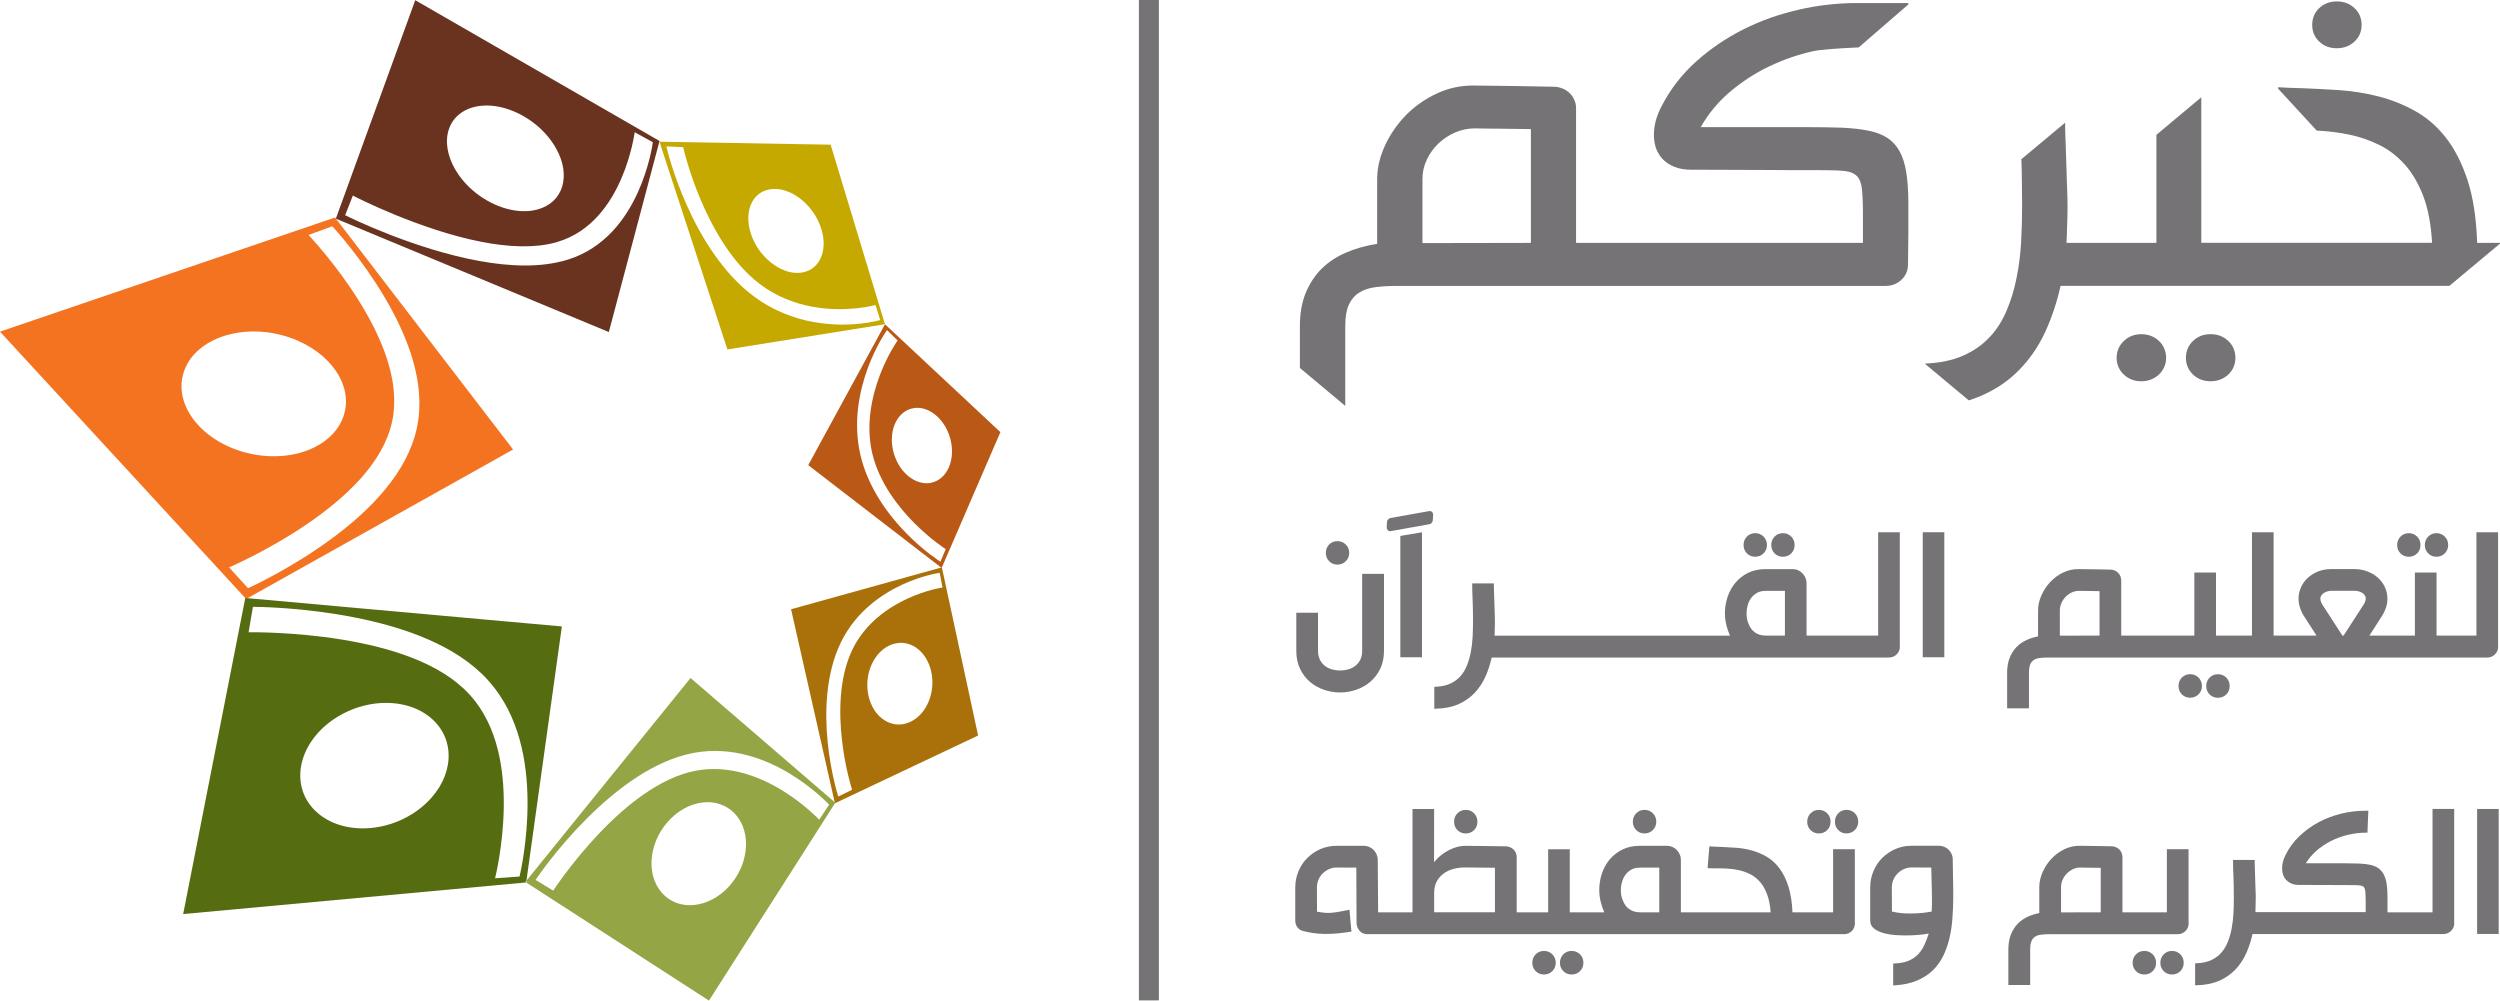
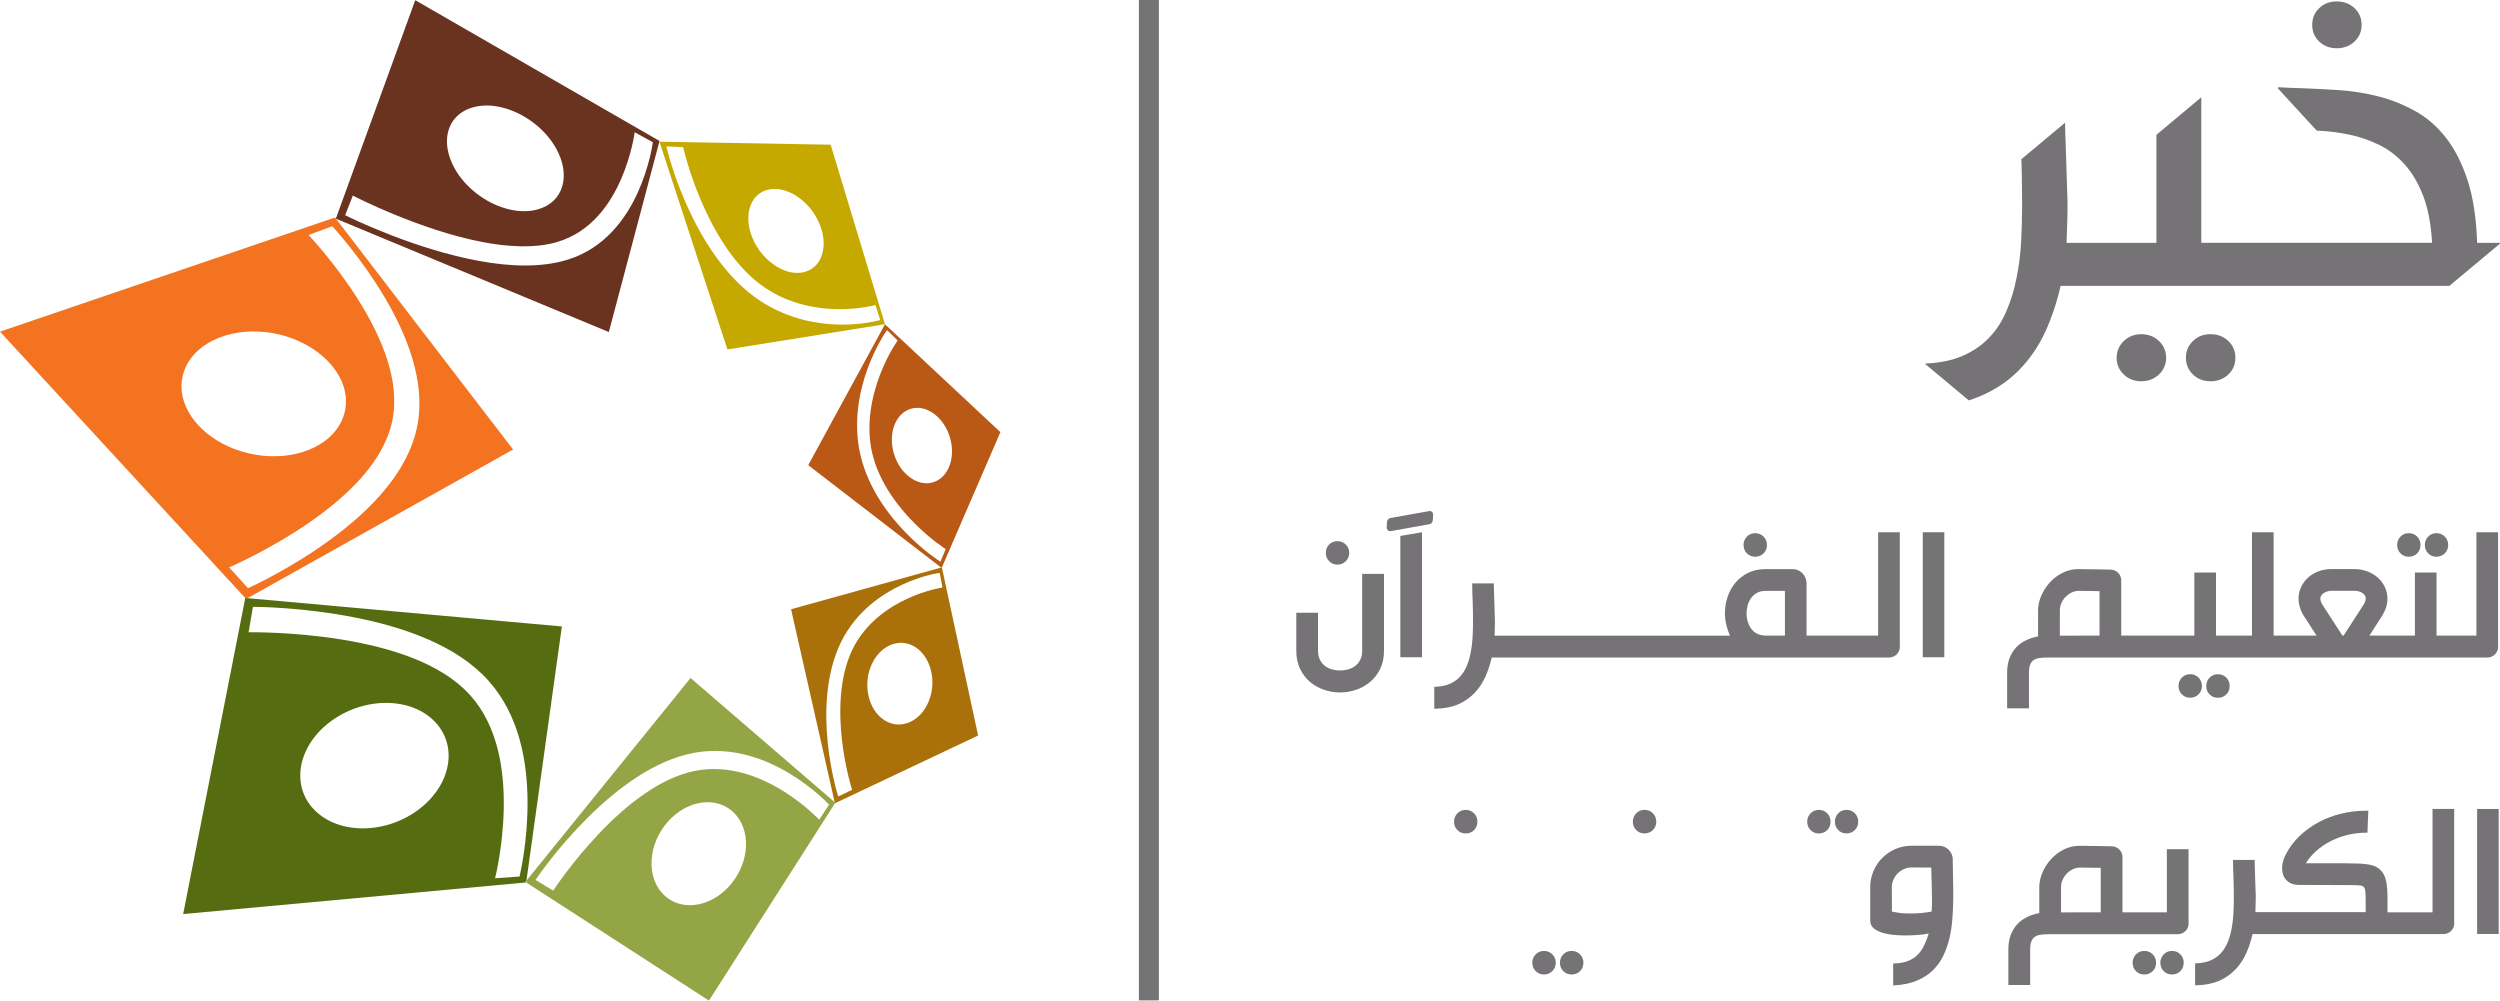
<svg xmlns="http://www.w3.org/2000/svg" id="Layer_2" data-name="Layer 2" viewBox="0 0 756 302.58">
  <defs>
    <style>
      .cls-1 {
        clip-path: url(#clippath);
      }

      .cls-2 {
        fill: none;
      }

      .cls-2, .cls-3, .cls-4, .cls-5, .cls-6, .cls-7, .cls-8, .cls-9, .cls-10, .cls-11, .cls-12, .cls-13 {
        stroke-width: 0px;
      }

      .cls-14 {
        clip-path: url(#clippath-1);
      }

      .cls-15 {
        clip-path: url(#clippath-4);
      }

      .cls-16 {
        clip-path: url(#clippath-3);
      }

      .cls-17 {
        clip-path: url(#clippath-2);
      }

      .cls-18 {
        clip-path: url(#clippath-5);
      }

      .cls-3 {
        fill: #757375;
      }

      .cls-4 {
        fill: #566c11;
      }

      .cls-5 {
        fill: #94a545;
      }

      .cls-6 {
        fill: #c5a901;
      }

      .cls-7 {
        fill: #aa710a;
      }

      .cls-8 {
        fill: #b95915;
      }

      .cls-9 {
        fill: #84782f;
      }

      .cls-10 {
        fill: #7e5b25;
      }

      .cls-11 {
        fill: #81371b;
      }

      .cls-12 {
        fill: #f37321;
      }

      .cls-13 {
        fill: #69331f;
      }
    </style>
    <clipPath id="clippath">
      <path class="cls-2" d="m276.11,195.28c-.37-.19-.74-.35-1.11-.48-.38-.13-.76-.23-1.14-.29-.38-.07-.77-.11-1.15-.13-.39,0-.77,0-1.16.05.39-.05.77-.06,1.16-.05.38.01.77.06,1.15.13.38.07.76.17,1.14.29.38.13.75.29,1.11.48Z" />
    </clipPath>
    <clipPath id="clippath-1">
      <path class="cls-2" d="m273.33,218.93c.77-.15,1.52-.41,2.25-.78.72-.37,1.4-.84,2.05-1.4.64-.56,1.23-1.22,1.76-1.97.53-.74.99-1.58,1.39-2.49-.39.91-.86,1.75-1.39,2.49-.53.75-1.12,1.41-1.76,1.97-.64.57-1.33,1.04-2.05,1.4-.72.37-1.48.63-2.25.78Z" />
    </clipPath>
    <clipPath id="clippath-2">
      <path class="cls-2" d="m260.26,137.94c1.2,4.93,3.34,9.44,5.85,13.4,2.49,3.92,5.33,7.27,8.01,10,2.64,2.69,5.14,4.78,6.99,6.21,1.85,1.42,3.08,2.2,3.27,2.32-.19-.12-1.43-.9-3.27-2.32-1.86-1.43-4.35-3.51-6.99-6.21-2.68-2.73-5.52-6.09-8.01-10-2.52-3.96-4.65-8.47-5.85-13.4Z" />
    </clipPath>
    <clipPath id="clippath-3">
      <path class="cls-2" d="m267.46,217.78c.47.3.95.55,1.44.74.49.19.98.33,1.47.43.49.09.99.14,1.49.13.5,0,.98-.05,1.47-.15-.49.1-.98.15-1.47.15-.5.01-.99-.03-1.49-.13-.5-.09-.99-.23-1.47-.43-.49-.19-.97-.44-1.44-.74Z" />
    </clipPath>
    <clipPath id="clippath-4">
      <path class="cls-2" d="m242.7,60.63c-.44-.38-.89-.72-1.34-1.04-.45-.32-.91-.6-1.36-.86-.46-.26-.92-.48-1.39-.68-.47-.19-.93-.36-1.39-.5.46.14.93.3,1.39.5.46.2.93.42,1.39.68.46.26.91.54,1.36.86.45.32.9.66,1.34,1.04Z" />
    </clipPath>
    <clipPath id="clippath-5">
-       <path class="cls-2" d="m245.23,92.66c-1.23-.24-2.49-.55-3.76-.92-1.28-.38-2.57-.83-3.87-1.37-1.3-.54-2.6-1.17-3.89-1.9-1.3-.74-2.58-1.57-3.83-2.51,1.26.94,2.54,1.78,3.83,2.51,1.29.72,2.59,1.35,3.89,1.9,1.3.54,2.59.99,3.87,1.37,1.27.38,2.53.68,3.76.92Z" />
+       <path class="cls-2" d="m245.23,92.66Z" />
    </clipPath>
  </defs>
  <g id="Layer_1-2" data-name="Layer 1">
    <g>
      <g>
        <g>
          <g class="cls-1">
            <path class="cls-10" d="m276.11,195.28c-.37-.19-.74-.35-1.11-.48-.38-.13-.76-.23-1.14-.29-.38-.07-.77-.11-1.15-.13-.39,0-.77,0-1.16.05.39-.05.77-.06,1.16-.05.38.01.77.06,1.15.13.38.07.76.17,1.14.29.38.13.75.29,1.11.48" />
          </g>
          <g class="cls-14">
            <path class="cls-10" d="m273.33,218.93c.77-.15,1.52-.41,2.25-.78.72-.37,1.4-.84,2.05-1.4.64-.56,1.23-1.22,1.76-1.97.53-.74.99-1.58,1.39-2.49-.39.91-.86,1.75-1.39,2.49-.53.75-1.12,1.41-1.76,1.97-.64.57-1.33,1.04-2.05,1.4-.72.37-1.48.63-2.25.78" />
          </g>
          <g class="cls-17">
            <path class="cls-11" d="m260.26,137.94c1.2,4.93,3.34,9.44,5.85,13.4,2.49,3.92,5.33,7.27,8.01,10,2.64,2.69,5.14,4.78,6.99,6.21,1.85,1.42,3.08,2.2,3.27,2.32-.19-.12-1.43-.9-3.27-2.32-1.86-1.43-4.35-3.51-6.99-6.21-2.68-2.73-5.52-6.09-8.01-10-2.52-3.96-4.65-8.47-5.85-13.4" />
          </g>
          <g class="cls-16">
            <path class="cls-10" d="m267.46,217.78c.47.3.95.55,1.44.74.49.19.98.33,1.47.43.49.09.99.14,1.49.13.5,0,.98-.05,1.47-.15-.49.1-.98.15-1.47.15-.5.01-.99-.03-1.49-.13-.5-.09-.99-.23-1.47-.43-.49-.19-.97-.44-1.44-.74" />
          </g>
          <g class="cls-15">
            <path class="cls-9" d="m242.7,60.63c-.44-.38-.89-.72-1.34-1.04-.45-.32-.91-.6-1.36-.86-.46-.26-.92-.48-1.39-.68-.47-.19-.93-.36-1.39-.5.46.14.93.3,1.39.5.46.2.93.42,1.39.68.46.26.91.54,1.36.86.45.32.9.66,1.34,1.04" />
          </g>
          <path class="cls-8" d="m267.61,98.05l34.91,32.63-17.69,40.9-.23.05-40.19-30.97,23.21-42.61Zm16.78,71.82l1.59-3.82s-1.13-.72-2.81-2c-1.7-1.3-4.01-3.22-6.49-5.68-2.51-2.5-5.17-5.56-7.49-9.1-2.34-3.58-4.31-7.62-5.37-11.99l-.06-.23c-1.02-4.36-1.04-8.74-.48-12.83.55-4.05,1.65-7.79,2.86-10.95,1.2-3.13,2.52-5.7,3.54-7.49,1.01-1.77,1.73-2.78,1.76-2.82l-3.21-3.14c-.12.18-.94,1.34-2.04,3.3-1.11,1.98-2.51,4.79-3.77,8.2-1.28,3.46-2.4,7.55-2.93,12.02-.53,4.51-.44,9.38.72,14.31l.06.28c1.2,4.93,3.34,9.44,5.85,13.4,2.49,3.92,5.33,7.27,8.01,10,2.64,2.69,5.14,4.78,6.99,6.21,1.85,1.42,3.08,2.2,3.27,2.32m-2.74-23.9c1.18-.25,2.23-.8,3.11-1.58.87-.77,1.59-1.77,2.11-2.91.52-1.14.85-2.44.97-3.83.12-1.39.02-2.87-.32-4.39-.31-1.33-.77-2.58-1.37-3.71-.6-1.13-1.33-2.16-2.15-3.02-.83-.88-1.74-1.6-2.72-2.14-.98-.54-2.01-.88-3.07-1.01-.14-.01-.29-.02-.44-.03-.15,0-.29-.01-.43-.01-.15,0-.29.01-.44.02-.15.01-.3.03-.44.05-1.22.16-2.32.64-3.26,1.36-.95.73-1.73,1.71-2.32,2.87-.59,1.17-.98,2.52-1.12,3.99-.15,1.47-.05,3.04.32,4.65.33,1.41.84,2.73,1.49,3.91.65,1.18,1.44,2.22,2.33,3.09.88.87,1.86,1.56,2.88,2.05,1.01.49,2.07.76,3.14.81.14,0,.29.01.43,0,.15,0,.29,0,.43-.02.14-.02.29-.03.43-.05.14-.02.29-.05.43-.08" />
          <g class="cls-18">
            <path class="cls-9" d="m245.23,92.66c-1.23-.24-2.49-.55-3.76-.92-1.28-.38-2.57-.83-3.87-1.37-1.3-.54-2.6-1.17-3.89-1.9-1.3-.74-2.58-1.57-3.83-2.51,1.26.94,2.54,1.78,3.83,2.51,1.29.72,2.59,1.35,3.89,1.9,1.3.54,2.59.99,3.87,1.37,1.27.38,2.53.68,3.76.92" />
          </g>
          <path class="cls-7" d="m295.78,222.42l-43.3,20.49-.08-.33-13.18-58.34,45.37-12.61.23-.06,10.96,50.85Zm-41.55-28.04c-2.26,4.68-3.47,9.87-4.01,15.05-.54,5.22-.39,10.38.07,14.96.46,4.58,1.21,8.57,1.88,11.48.66,2.9,1.23,4.72,1.32,5l4.18-2.04c-.02-.06-.53-1.64-1.16-4.27-.63-2.62-1.38-6.3-1.87-10.52-.5-4.22-.73-8.98-.34-13.76.39-4.75,1.39-9.47,3.37-13.64l.1-.22c1.96-4.06,4.74-7.29,7.77-9.84,2.96-2.5,6.16-4.33,9.07-5.65,2.86-1.3,5.45-2.12,7.34-2.61,1.86-.48,3.03-.66,3.07-.67l-.86-4.42c-.2.03-1.53.22-3.56.76-2.06.54-4.85,1.44-7.91,2.87-3.12,1.46-6.55,3.49-9.76,6.26-3.28,2.83-6.33,6.44-8.58,10.99l-.13.28m26.54,17.9c.63-1.48,1.01-3.04,1.14-4.6.14-1.55.03-3.1-.29-4.56-.32-1.47-.85-2.85-1.6-4.07-.74-1.23-1.69-2.28-2.82-3.1-.44-.31-.89-.58-1.35-.8-.47-.22-.94-.39-1.41-.51-.48-.13-.96-.21-1.44-.24-.48-.04-.97-.02-1.45.04-.77.09-1.54.29-2.28.6-.75.32-1.47.74-2.15,1.27-.68.53-1.32,1.17-1.9,1.91-.58.74-1.1,1.58-1.54,2.52-.72,1.53-1.15,3.17-1.32,4.81-.17,1.65-.07,3.3.28,4.85.35,1.56.94,3.02,1.75,4.28.81,1.26,1.84,2.32,3.07,3.1.47.3.95.55,1.44.74.49.19.98.33,1.47.43.49.09.99.14,1.49.13.5,0,.98-.05,1.47-.15.77-.15,1.52-.41,2.25-.78.72-.37,1.4-.84,2.05-1.4.64-.56,1.23-1.22,1.76-1.97.53-.74.99-1.58,1.39-2.49" />
          <path class="cls-6" d="m267.62,98.04l-47.65,7.63-20.55-62.81,51.77.89,16.42,54.3Zm-21.55-.66c2.79.51,5.43.73,7.82.77,2.35.04,4.48-.09,6.26-.28,1.76-.19,3.21-.44,4.24-.66,1.03-.21,1.65-.39,1.79-.43l-1.43-4.55s-.59.17-1.57.37c-.99.2-2.4.44-4.14.63-1.76.18-3.85.3-6.17.25-2.36-.05-4.94-.28-7.65-.81-1.23-.24-2.49-.55-3.76-.92-1.28-.38-2.57-.83-3.87-1.37-1.3-.54-2.6-1.17-3.89-1.9-1.3-.74-2.58-1.57-3.83-2.51l-.21-.16c-4.05-3.09-7.53-7.17-10.46-11.57-2.96-4.46-5.36-9.22-7.22-13.59-1.88-4.41-3.22-8.42-4.09-11.33-.88-2.92-1.28-4.75-1.3-4.82l-5.08-.23c.07.32.56,2.43,1.58,5.66,1.01,3.23,2.54,7.55,4.68,12.31,2.12,4.73,4.83,9.84,8.2,14.65,3.32,4.75,7.24,9.17,11.83,12.61l.27.2c1.52,1.12,3.05,2.1,4.6,2.95,1.53.86,3.07,1.58,4.6,2.2,1.52.62,3.02,1.13,4.5,1.55,1.47.42,2.91.75,4.33,1m-18.68-36.27c-.71,1.31-1.07,2.82-1.13,4.43-.06,1.61.2,3.3.73,4.97.53,1.68,1.34,3.33,2.39,4.86,1.05,1.52,2.33,2.91,3.81,4.08.46.36.94.7,1.41,1,.47.3.95.56,1.42.8.48.23.95.43,1.42.6.47.17.94.3,1.4.41,1,.22,1.98.29,2.91.22.92-.07,1.8-.28,2.6-.63.8-.34,1.53-.83,2.16-1.45.63-.62,1.17-1.37,1.58-2.25.61-1.28.92-2.72.95-4.23.04-1.51-.2-3.09-.69-4.66-.48-1.57-1.21-3.14-2.16-4.6-.95-1.47-2.13-2.84-3.51-4.02-.44-.38-.89-.72-1.34-1.04-.45-.32-.91-.6-1.36-.86-.46-.26-.92-.48-1.39-.68-.47-.19-.93-.36-1.39-.5-1-.29-2-.44-2.95-.44-.96,0-1.88.14-2.73.43-.87.29-1.65.73-2.35,1.33-.7.59-1.31,1.34-1.79,2.24" />
          <path class="cls-5" d="m252.41,242.58l.19.16-38.21,59.84-55.27-35.72.08-.56,49.62-61.27,43.59,37.55Zm-4.68,5.29l2.99-4.54c-.19-.19-1.38-1.46-3.4-3.2-2.04-1.76-4.92-4.02-8.44-6.15-3.59-2.18-7.88-4.24-12.65-5.53-4.9-1.32-10.34-1.85-16.1-.84l-.34.07c-5.93,1.1-11.69,3.77-17.07,7.25-5.54,3.58-10.65,8.01-15.08,12.41-4.53,4.51-8.31,8.97-11.03,12.43-2.76,3.51-4.41,5.94-4.66,6.31l5.34,3.24c.05-.08,1.45-2.22,3.89-5.46,2.41-3.19,5.81-7.42,9.91-11.74,4-4.22,8.64-8.5,13.64-11.96,4.87-3.37,10.07-5.97,15.37-7.04l.27-.05c5.18-.98,10.16-.48,14.69.8,4.42,1.25,8.43,3.25,11.8,5.34,3.31,2.06,6.02,4.22,7.9,5.86,1.87,1.64,2.94,2.77,2.98,2.81m-35.02,25.21c1.96-.61,3.78-1.6,5.4-2.87,1.6-1.26,3.01-2.79,4.16-4.5,1.14-1.69,2.02-3.55,2.59-5.5.56-1.93.82-3.94.7-5.94-.12-2.01-.61-3.82-1.39-5.39-.77-1.57-1.85-2.89-3.14-3.92-1.3-1.03-2.83-1.76-4.52-2.13-1.7-.36-3.57-.36-5.52.08-1.98.45-3.85,1.3-5.56,2.47-1.72,1.18-3.26,2.67-4.54,4.39-1.29,1.73-2.31,3.67-2.98,5.73-.68,2.07-1,4.24-.89,6.42.12,2.16.66,4.11,1.54,5.77.88,1.66,2.08,3.02,3.53,4.03,1.43,1,3.1,1.66,4.91,1.9,1.8.24,3.73.07,5.71-.54" />
          <path class="cls-13" d="m199.44,42.63l-15.33,57.78-82.55-34.29L125.57.06l73.87,42.57Zm-27.71,35.88c5.63-1.77,10.02-4.89,13.46-8.55,3.36-3.58,5.83-7.71,7.62-11.63,1.77-3.87,2.91-7.58,3.61-10.37.7-2.78.97-4.68,1-4.96l-5.49-3.01c-.01.07-.24,1.77-.86,4.37-.63,2.61-1.66,6.14-3.27,9.84-1.64,3.75-3.89,7.7-6.96,11.08-3.13,3.45-7.13,6.35-12.25,7.87l-.28.09c-1.64.47-3.37.8-5.16,1-1.81.2-3.68.28-5.6.25-1.94-.04-3.92-.18-5.93-.41-2.03-.23-4.08-.56-6.14-.97-4.63-.91-9.28-2.19-13.69-3.62-4.49-1.46-8.72-3.06-12.39-4.56-3.72-1.53-6.86-2.95-9.08-4.01-2.25-1.06-3.56-1.74-3.62-1.78l-2.33,5.94c.31.15,1.8.89,4.2,1.98,2.37,1.07,5.62,2.47,9.45,3.96,3.77,1.46,8.11,3.01,12.72,4.41,4.53,1.37,9.32,2.6,14.14,3.48,2.36.43,4.73.78,7.07,1.02,2.32.23,4.62.36,6.87.36,2.23,0,4.41-.13,6.52-.41,2.09-.27,4.11-.69,6.05-1.27l.33-.11m-27.42-46.33c-2.18.39-4.01,1.23-5.45,2.4-1.45,1.18-2.5,2.71-3.1,4.47-.6,1.77-.76,3.77-.42,5.9.34,2.12,1.16,4.36,2.5,6.6.92,1.52,2.02,2.94,3.25,4.24,1.23,1.28,2.58,2.45,4.02,3.46,1.43,1.01,2.94,1.87,4.49,2.57,1.54.69,3.11,1.23,4.67,1.57.72.16,1.43.28,2.14.36.71.08,1.41.12,2.1.12.69,0,1.37-.04,2.04-.12.67-.09,1.32-.21,1.95-.38,1.99-.53,3.63-1.46,4.9-2.66,1.25-1.2,2.14-2.69,2.63-4.36.49-1.66.6-3.53.29-5.48-.31-1.95-1.03-4.01-2.21-6.09-.81-1.43-1.78-2.77-2.87-4.02-1.1-1.25-2.32-2.4-3.64-3.42-1.32-1.03-2.74-1.94-4.2-2.71-1.48-.77-3.01-1.39-4.56-1.85-.71-.21-1.44-.38-2.15-.52-.72-.13-1.45-.23-2.16-.29-.72-.05-1.43-.07-2.14-.03-.71.03-1.41.11-2.09.23" />
          <path class="cls-4" d="m169.91,189.44l-10.71,76.85-.33.4.25.16-103.73,9.56,18.78-95.57.7.05,95.05,8.55Zm-12.8,75.62c.1-.41.72-3.09,1.31-7.18.59-4.06,1.14-9.49,1.11-15.45-.03-5.94-.63-12.43-2.37-18.7-1.74-6.29-4.63-12.44-9.29-17.7l-.28-.32c-4.79-5.3-11.1-9.28-18.03-12.31-7.13-3.12-14.97-5.25-22.42-6.71-7.69-1.51-14.97-2.31-20.54-2.73-5.69-.43-9.52-.46-10.11-.45l-1.32,7.68c.14,0,3.55-.05,8.85.21,5.19.26,12.11.82,19.47,2.02,7.14,1.17,14.67,2.94,21.47,5.63,6.61,2.63,12.59,6.14,16.97,10.92l.24.25c4.28,4.76,6.87,10.5,8.36,16.46,1.49,5.94,1.91,12.16,1.8,17.85-.11,5.71-.75,10.91-1.37,14.72-.62,3.83-1.23,6.25-1.25,6.34l7.39-.53m-29.77-20.83c2.33-1.88,4.19-4.02,5.55-6.25,1.35-2.22,2.21-4.56,2.58-6.88.37-2.31.24-4.62-.4-6.79-.64-2.17-1.8-4.22-3.51-6.02-1.06-1.11-2.26-2.06-3.58-2.85-1.33-.79-2.77-1.42-4.3-1.89-1.54-.47-3.16-.78-4.84-.91-1.69-.14-3.42-.11-5.18.09-1.11.13-2.22.33-3.32.6-1.11.26-2.22.6-3.31,1.01-1.1.41-2.18.89-3.25,1.45-1.07.56-2.11,1.18-3.12,1.89-2.64,1.84-4.78,4.01-6.39,6.35-1.62,2.36-2.69,4.89-3.17,7.43-.48,2.55-.36,5.09.37,7.48.74,2.38,2.09,4.58,4.09,6.45,1.22,1.14,2.59,2.09,4.1,2.85,1.49.75,3.1,1.32,4.78,1.69,1.67.37,3.42.56,5.19.57,1.76,0,3.55-.17,5.33-.52,1.11-.21,2.21-.5,3.3-.85,1.08-.35,2.15-.77,3.2-1.25,1.04-.49,2.06-1.03,3.05-1.64.98-.61,1.93-1.28,2.84-2.01" />
          <path class="cls-12" d="m101.31,65.77l53.85,70.16-80.3,44.96-.7-.06L0,100.29l101.31-34.52Zm24.76,63.58l.08-.38c1.36-6.74.58-13.66-1.38-20.32-1.97-6.68-5.14-13.17-8.57-18.93-3.46-5.83-7.2-10.94-10.17-14.71-3-3.81-5.22-6.23-5.55-6.59l-7.18,2.64c.08.09,2.11,2.23,5.01,5.76,2.87,3.49,6.56,8.32,10.02,13.83,3.43,5.44,6.65,11.58,8.68,17.83,2.02,6.23,2.89,12.64,1.61,18.78l-.07.33c-1.37,6.21-4.84,11.88-9.35,16.96-4.62,5.2-10.37,9.82-16.08,13.75-5.88,4.02-11.71,7.29-16.16,9.58-4.54,2.34-7.58,3.65-7.69,3.7l5.73,6.29c.51-.22,3.85-1.76,8.61-4.38,4.67-2.57,10.64-6.15,16.62-10.55,5.82-4.28,11.63-9.32,16.3-15.01,4.57-5.55,8.09-11.76,9.55-18.59m-70.75-16.03c-.68,2.6-.57,5.26.21,7.82.78,2.56,2.22,5,4.2,7.21,1.96,2.19,4.45,4.13,7.33,5.69,2.85,1.54,6.07,2.7,9.55,3.36.41.08.83.15,1.24.21.41.06.82.12,1.23.16.41.05.81.08,1.22.12.4.03.8.05,1.2.07,2.89.12,5.67-.15,8.22-.76,2.53-.6,4.85-1.53,6.86-2.74,1.99-1.19,3.69-2.66,5-4.36,1.3-1.68,2.23-3.6,2.7-5.7.52-2.38.4-4.78-.27-7.1-.67-2.32-1.9-4.57-3.58-6.63-1.69-2.07-3.86-3.96-6.4-5.54-2.57-1.6-5.54-2.9-8.82-3.77-.4-.1-.8-.2-1.19-.29-.4-.09-.8-.17-1.19-.25-.4-.08-.79-.14-1.19-.2-.4-.06-.79-.11-1.19-.16-2.91-.33-5.76-.28-8.45.14-2.72.42-5.27,1.2-7.53,2.31-2.28,1.13-4.27,2.58-5.83,4.32-1.57,1.76-2.72,3.8-3.31,6.08" />
        </g>
        <g>
-           <path class="cls-3" d="m544.01,2.92c-5.89,1.32-11.45,3.29-16.73,5.92-5.24,2.63-10.04,5.89-14.37,9.76-4.33,3.89-7.8,8.38-10.43,13.49-1.58,2.95-2.34,5.86-2.34,8.75,0,1.44.22,2.8.66,4.05.48,1.25,1.16,2.35,2.05,3.28.92.94,2.07,1.7,3.49,2.28,1.43.58,3.09.87,5,.87,6.79,0,13.54.02,20.27.07,6.74.06,13.47.07,20.27.07,2.63,0,4.7.1,6.21.29,1.53.19,2.68.7,3.47,1.51.79.83,1.27,2.08,1.47,3.77.2,1.68.32,4.08.32,7.15v9.27h-86.75v-40.85c0-.88-.2-1.69-.56-2.45-.34-.78-.82-1.45-1.43-2.04-.61-.58-1.32-1.03-2.17-1.37-.83-.33-1.69-.51-2.61-.51-3.96-.09-7.9-.17-11.87-.22-3.99-.05-7.94-.1-11.89-.14-4.06-.09-7.87.69-11.45,2.35-3.61,1.67-6.72,3.84-9.4,6.54-2.63,2.7-4.75,5.74-6.33,9.1-1.56,3.39-2.37,6.71-2.43,9.93v19.94c-3.34.52-6.43,1.39-9.3,2.6-2.87,1.21-5.32,2.82-7.4,4.84-2.07,2.03-3.7,4.5-4.9,7.38-1.19,2.89-1.77,6.26-1.77,10.06v12.66l13.72,11.48v-24.14c0-2.75.36-4.91,1.11-6.52.75-1.58,1.78-2.8,3.15-3.63,1.36-.85,3-1.39,4.92-1.63,1.93-.24,4.09-.37,6.47-.37h147.77c1.88,0,3.47-.63,4.79-1.88,1.32-1.25,1.96-2.78,1.96-4.61s.02-3.55.06-5.15c.01-1.59.05-3.16.05-4.69v-8.54c0-3.7-.22-6.86-.63-9.44-.4-2.57-1.09-4.71-2.04-6.44-.96-1.69-2.2-3.06-3.72-4.03-1.52-.99-3.42-1.72-5.69-2.17-2.29-.46-4.94-.75-7.98-.89-3.05-.1-6.53-.17-10.47-.17h-32.27c2.33-4.09,5.29-7.67,8.91-10.72,3.63-3.07,7.56-5.62,11.84-7.67,4.28-2.04,8.74-3.59,13.36-4.6,2.26-.49,7.92-.87,13.67-1.12l15.01-12.99c0-.14.01-.27.01-.42h-15.76c-5.72,0-11.52.66-17.37,1.99Zm-81.07,70.53l-32.79.06v-19.38c0-2.06.44-4.02,1.34-5.88.87-1.86,2.04-3.48,3.51-4.88,1.48-1.39,3.16-2.5,5.04-3.32,1.91-.8,3.88-1.23,5.88-1.23h.54c.36,0,1.12,0,2.28.05,1.15,0,2.87.04,5.12.05,2.24.04,5.28.06,9.08.12v34.42Z" />
          <path class="cls-3" d="m652.88,103.12c-.7-.67-1.48-1.17-2.39-1.53-.92-.34-1.9-.53-2.97-.53-2.07,0-3.84.68-5.28,2.06-1.42,1.37-2.17,3.07-2.17,5.08s.75,3.71,2.17,5.07c1.44,1.35,3.21,2.03,5.28,2.03,1.07,0,2.05-.18,2.97-.55.91-.36,1.7-.87,2.39-1.51.69-.65,1.2-1.41,1.58-2.25.39-.83.58-1.77.58-2.78s-.19-1.95-.58-2.81c-.37-.88-.88-1.64-1.58-2.28Z" />
          <path class="cls-3" d="m668.47,101.05c-2.12,0-3.9.68-5.31,2.06-1.41,1.37-2.14,3.07-2.14,5.08s.73,3.71,2.14,5.07c1.41,1.35,3.19,2.03,5.31,2.03s3.9-.68,5.36-2.03c1.44-1.36,2.15-3.03,2.15-5.07s-.71-3.72-2.15-5.08c-1.46-1.38-3.22-2.06-5.36-2.06Z" />
          <path class="cls-3" d="m706.65,14.59c2.12,0,3.9-.67,5.35-2.02,1.44-1.34,2.15-3.03,2.15-5.05s-.71-3.72-2.15-5.06c-1.44-1.36-3.23-2.03-5.35-2.03s-3.9.67-5.32,2.03c-1.41,1.34-2.12,3.04-2.12,5.06s.71,3.71,2.12,5.05c1.43,1.36,3.19,2.02,5.32,2.02Z" />
          <path class="cls-3" d="m749.09,73.44c-.25-7.48-1.22-13.8-2.91-18.98-1.72-5.18-3.9-9.48-6.6-12.9-2.71-3.43-5.82-6.09-9.31-8.02-3.5-1.93-7.14-3.39-11.01-4.38-3.85-.98-7.74-1.61-11.68-1.89-3.95-.26-7.72-.45-11.3-.59-1.58-.07-2.85-.09-3.85-.12-.97-.02-2.15-.09-3.51-.18l-.03.42,11.7,12.71c.21,0,.41,0,.62.02,3.08.15,6.17.54,9.26,1.19,3.09.64,6.06,1.68,8.93,3.07,2.87,1.39,5.42,3.35,7.7,5.85,2.27,2.51,4.16,5.7,5.67,9.58,1.48,3.89,2.37,8.6,2.69,14.21h-69.79V29.42l-13.57,11.35v32.68h-27.18c.05-.79.09-1.63.1-2.57.03-.94.07-1.89.09-2.87.01-.97.05-1.91.08-2.85.02-.95.03-1.8.03-2.56,0-.49-.02-1.42-.03-2.82-.03-1.39-.08-3.01-.17-4.85-.07-1.83-.14-3.78-.18-5.84-.05-2.08-.11-4.03-.19-5.8-.07-1.77-.14-3.34-.15-4.67,0-.61-.01-1.11-.01-1.52l-13.23,11.05c.06,1.91.14,3.87.15,5.88.05,2.62.08,5.27.08,7.91,0,3.72-.1,7.46-.3,11.21-.21,3.76-.67,7.39-1.38,10.87-.69,3.51-1.68,6.79-3,9.88-1.27,3.08-3.01,5.8-5.19,8.1-2.17,2.31-4.83,4.17-8,5.56-3.17,1.4-6.98,2.2-11.42,2.38v.15l13.15,10.98c1.14-.36,2.23-.74,3.29-1.19,4.63-1.95,8.59-4.57,11.82-7.88,3.28-3.3,5.91-7.13,7.95-11.49,2.01-4.36,3.58-9.04,4.71-14.06h117.57l15.33-12.8v-.2h-6.91Z" />
        </g>
        <polygon class="cls-3" points="350.45 302.51 344.4 302.52 344.4 .01 350.45 0 350.45 302.51" />
      </g>
      <g>
        <path class="cls-3" d="m404.45,170.74c.5,0,.96-.09,1.39-.27.42-.17.8-.42,1.14-.76.32-.33.57-.7.76-1.13.17-.43.26-.9.26-1.39s-.09-.96-.27-1.4c-.18-.42-.43-.8-.76-1.12-.33-.33-.7-.58-1.14-.76-.43-.19-.9-.27-1.39-.27-.99,0-1.83.34-2.5,1.02-.67.68-1.01,1.53-1.01,2.53s.34,1.86,1.01,2.53,1.51,1.02,2.49,1.02Z" />
        <path class="cls-3" d="m396.12,206.19c1.23,1.05,2.66,1.86,4.26,2.4,1.57.54,3.21.81,4.87.81s3.26-.27,4.84-.81c1.59-.54,3.02-1.34,4.26-2.4,1.25-1.06,2.27-2.38,3.03-3.94.76-1.57,1.14-3.4,1.14-5.43v-23.28h-6.6v23.28c0,1.03-.19,1.92-.56,2.66-.37.75-.85,1.35-1.47,1.84-.62.49-1.33.86-2.13,1.09-1.64.47-3.39.47-5.03,0-.8-.24-1.52-.6-2.13-1.09-.62-.49-1.11-1.11-1.47-1.84-.36-.75-.56-1.64-.56-2.66v-11.53h-6.57v11.53c0,2.04.38,3.86,1.13,5.42.75,1.56,1.75,2.89,2.99,3.94Z" />
        <path class="cls-3" d="m420.36,160.64c.07,0,.14-.01.21-.03l11.63-2.08c.22-.03.54-.14.8-.49.19-.27.29-.56.29-.82l.09-1.58c-.03-.41-.18-.72-.43-.91-.16-.12-.42-.25-.8-.17l-11.7,2.09c-.27.07-.5.21-.69.41-.15.16-.34.45-.34.89l-.09,1.53c0,.29.09.56.3.81.2.22.45.34.72.34Z" />
        <path class="cls-3" d="m423.93,161.99l-.47.07v36.69h6.55v-37.79l-.65.11c-.97.16-1.87.32-2.69.46-.82.15-1.73.3-2.74.46Z" />
-         <path class="cls-3" d="m539.16,168.36c1,0,1.85-.34,2.52-1.02.67-.68,1.01-1.53,1.01-2.53s-.34-1.86-1.01-2.54c-.67-.69-1.52-1.04-2.52-1.04s-1.86.35-2.52,1.03c-.68.69-1.01,1.55-1.01,2.55s.34,1.86,1.01,2.53c.66.68,1.52,1.02,2.52,1.02Z" />
        <path class="cls-3" d="m530.78,168.36c.5,0,.96-.09,1.39-.27.42-.17.81-.43,1.13-.76.33-.32.58-.7.77-1.13.17-.42.26-.89.26-1.39s-.09-.97-.27-1.41-.44-.82-.76-1.14c-.33-.33-.71-.59-1.13-.76-.43-.19-.9-.27-1.39-.27-1,0-1.85.35-2.52,1.04-.67.69-1.01,1.54-1.01,2.54s.34,1.86,1.01,2.53,1.52,1.02,2.52,1.02Z" />
        <path class="cls-3" d="m573.57,197.86c.64-.64.96-1.43.96-2.35,0-.14-.01-.27-.03-.27v-34.28h-6.55v31.25h-21.65v-15.8c0-.58-.11-1.13-.33-1.66-.22-.51-.52-.96-.88-1.36-.38-.4-.83-.72-1.33-.94-.52-.24-1.08-.35-1.66-.35h-8.19c-2,0-3.79.38-5.32,1.14-1.51.76-2.81,1.78-3.85,3.03-1.03,1.26-1.82,2.7-2.34,4.29-.53,1.6-.79,3.26-.79,4.93,0,1.16.16,2.39.47,3.66.25,1,.61,2.03,1.06,3.07h-71.18c0-.16.01-.34.02-.51l.06-2.42c.01-.4.02-.77.02-1.1,0-.2,0-.6-.02-1.2-.01-.59-.03-1.28-.06-2.06-.03-.77-.05-1.6-.08-2.47-.02-.88-.04-1.7-.08-2.46-.03-.75-.05-1.4-.06-1.96-.01-.55-.02-.91-.02-1.07v-.56h-6.54v.56c0,.68.01,1.39.03,2.12.02.74.05,1.5.09,2.28.04,1.03.07,2.1.09,3.21.02,1.11.03,2.22.03,3.34,0,1.51-.04,3.1-.12,4.71-.08,1.57-.26,3.09-.54,4.52-.27,1.44-.66,2.81-1.17,4.08-.5,1.25-1.16,2.34-1.98,3.26-.81.92-1.83,1.67-3.02,2.22-1.19.56-2.65.88-4.35.96l-.53.02v6.64l.57-.02c2.6-.07,4.88-.53,6.78-1.38,1.91-.85,3.56-2.02,4.91-3.46,1.35-1.44,2.45-3.13,3.28-5.02.76-1.74,1.37-3.63,1.82-5.62h120.15c.89,0,1.68-.32,2.32-.95Zm-33.81-19.17v13.51h-5.85c-.7,0-1.34-.1-1.9-.29-.56-.2-1.06-.46-1.48-.78-.42-.33-.79-.72-1.09-1.17-.31-.46-.55-.95-.75-1.49v-.03c-.21-.47-.35-.96-.42-1.44-.08-.5-.11-1.01-.11-1.53,0-.84.12-1.68.35-2.5.24-.82.6-1.55,1.07-2.18.47-.62,1.06-1.13,1.78-1.53.7-.38,1.56-.58,2.56-.58h5.85Z" />
        <rect class="cls-3" x="581.44" y="160.95" width="6.52" height="37.8" />
        <path class="cls-3" d="m673.22,210c.69-.68,1.03-1.53,1.03-2.54s-.34-1.86-1.02-2.55c-.68-.69-1.54-1.03-2.53-1.03s-1.85.35-2.52,1.04c-.67.69-1.01,1.54-1.01,2.54s.34,1.86,1.01,2.53,1.52,1.02,2.52,1.02,1.85-.34,2.53-1.01Z" />
        <path class="cls-3" d="m665.61,208.85c.17-.42.26-.89.26-1.39s-.09-.97-.27-1.41c-.17-.43-.43-.82-.76-1.15-.34-.33-.72-.59-1.14-.76-.43-.19-.9-.27-1.39-.27-.98,0-1.82.35-2.51,1.03-.68.69-1.02,1.55-1.02,2.55s.34,1.86,1.03,2.53c.68.68,1.51,1.02,2.5,1.02.5,0,.96-.09,1.39-.27.44-.18.81-.43,1.14-.76.32-.32.57-.69.76-1.13Z" />
        <path class="cls-3" d="m736.78,168.36c.5,0,.96-.09,1.39-.27.42-.17.81-.43,1.14-.76.32-.33.57-.7.75-1.12.18-.42.27-.89.27-1.4s-.09-.98-.27-1.41c-.17-.43-.43-.82-.76-1.14-.33-.33-.71-.59-1.13-.76-.43-.19-.9-.27-1.39-.27-.99,0-1.83.35-2.5,1.04-.67.69-1.01,1.54-1.01,2.54s.34,1.86,1.01,2.53c.67.68,1.51,1.02,2.5,1.02Z" />
        <path class="cls-3" d="m728.43,168.36c1,0,1.85-.34,2.52-1.02.67-.68,1.01-1.53,1.01-2.53s-.34-1.86-1.01-2.54c-.67-.69-1.52-1.04-2.52-1.04s-1.85.35-2.52,1.04c-.67.69-1.01,1.54-1.01,2.54s.34,1.86,1.01,2.53c.67.68,1.52,1.02,2.52,1.02Z" />
        <path class="cls-3" d="m754.49,197.86c.64-.64.96-1.43.96-2.35,0-.14-.01-.27-.03-.27v-34.28h-6.55v31.25h-12.06v-19.08h-6.55v19.08h-13.76l3.67-5.71c1.19-1.84,1.79-3.65,1.79-5.38,0-1.31-.27-2.55-.81-3.67-.54-1.11-1.27-2.07-2.19-2.85-.9-.78-1.97-1.41-3.18-1.85-1.19-.44-2.48-.66-3.82-.66h-6.92c-1.5,0-2.88.25-4.1.74-1.21.5-2.27,1.16-3.13,1.98-.88.84-1.56,1.8-2.02,2.86-.47,1.08-.71,2.2-.71,3.33,0,.89.14,1.8.42,2.7.28.9.72,1.85,1.34,2.8l3.69,5.71h-12.99v-31.25h-6.54v31.25h-10.88v-19.08h-6.55v19.08h-22.11v-16.72c0-.44-.09-.87-.26-1.26-.17-.39-.4-.74-.69-1.02-.29-.3-.65-.53-1.05-.7-.4-.17-.82-.26-1.25-.26-1.58-.04-3.16-.07-4.76-.09l-4.74-.06c-1.67-.05-3.33.31-4.84,1.05-1.48.72-2.8,1.69-3.91,2.89-1.11,1.19-1.99,2.54-2.64,4.01-.65,1.48-.99,2.96-1.01,4.4v7.99c-1.22.24-2.35.59-3.39,1.06-1.2.54-2.26,1.27-3.13,2.17-.88.9-1.57,2.02-2.08,3.3-.5,1.29-.75,2.79-.75,4.45v10.77h6.6v-10.77c0-1.08.14-1.93.4-2.53.25-.57.6-1.01,1.05-1.3.48-.32,1.06-.51,1.75-.6.75-.1,1.6-.15,2.5-.15h132.9c.89,0,1.68-.32,2.32-.95Zm-39.09-16.88c0,.58-.23,1.22-.67,1.9l-6.03,9.32h-.36l-6.03-9.32c-.42-.66-.64-1.3-.64-1.9,0-.28.08-.56.25-.83.17-.28.41-.54.7-.75.32-.22.68-.4,1.11-.54.43-.14.88-.21,1.33-.21h6.92c.4,0,.83.06,1.27.17.43.11.79.27,1.11.48.31.2.57.45.77.75.18.26.27.56.27.92Zm-80.5-2.23v13.45l-12,.03v-7.64c0-.8.16-1.56.49-2.26.31-.71.75-1.35,1.3-1.9.53-.53,1.15-.97,1.85-1.29.68-.31,1.39-.47,2.12-.47h.21c.14,0,.44,0,.9.02.47.01,1.15.02,2.05.03l3.08.04Z" />
        <path class="cls-3" d="m445.76,251.02c.67-.68,1.01-1.53,1.01-2.53s-.34-1.86-1.01-2.54c-.67-.69-1.52-1.04-2.52-1.04s-1.85.35-2.52,1.04c-.67.69-1.01,1.54-1.01,2.54s.34,1.86,1.01,2.53,1.52,1.02,2.52,1.02,1.85-.34,2.52-1.02Z" />
        <path class="cls-3" d="m469.42,288.59c-.33-.33-.71-.59-1.13-.76-.43-.19-.9-.27-1.39-.27-.97,0-1.82.35-2.51,1.03-.68.69-1.02,1.55-1.02,2.55s.34,1.86,1.03,2.54c.68.68,1.53,1.01,2.51,1.01.5,0,.96-.09,1.39-.27.44-.18.82-.44,1.13-.76.33-.32.58-.7.76-1.12.18-.42.27-.89.27-1.4s-.09-.98-.27-1.4c-.17-.44-.43-.82-.76-1.15Z" />
        <path class="cls-3" d="m475.26,287.56c-1,0-1.85.35-2.52,1.04-.67.69-1.01,1.54-1.01,2.54s.34,1.86,1.01,2.53,1.52,1.02,2.52,1.02,1.85-.34,2.53-1.01c.69-.68,1.03-1.53,1.03-2.54s-.34-1.86-1.03-2.55-1.54-1.03-2.53-1.03Z" />
        <path class="cls-3" d="m498.7,251.76c.42-.17.81-.43,1.14-.76.32-.33.57-.7.75-1.12.18-.42.27-.89.27-1.4s-.09-.98-.27-1.41c-.17-.43-.43-.82-.76-1.14-.33-.33-.71-.59-1.13-.76-.43-.19-.9-.27-1.4-.27-.98,0-1.83.35-2.51,1.03-.68.69-1.02,1.55-1.02,2.55s.34,1.86,1.03,2.54c.68.68,1.52,1.01,2.5,1.01.5,0,.97-.09,1.4-.27Z" />
        <path class="cls-3" d="m560.91,245.93c-.33-.33-.71-.59-1.13-.76-.42-.19-.9-.27-1.4-.27-.98,0-1.82.35-2.49,1.04-.67.69-1.01,1.54-1.01,2.54s.34,1.86,1.01,2.53c.67.68,1.51,1.02,2.49,1.02.5,0,.98-.09,1.39-.27.43-.17.81-.43,1.14-.76.32-.33.57-.7.75-1.12.18-.42.27-.89.27-1.4s-.09-.98-.27-1.41c-.17-.43-.43-.82-.76-1.14Z" />
        <path class="cls-3" d="m550.03,252.04c1,0,1.85-.34,2.52-1.02.67-.68,1.01-1.53,1.01-2.53s-.34-1.86-1.01-2.54c-.67-.69-1.52-1.04-2.52-1.04s-1.85.35-2.52,1.04c-.67.69-1.01,1.54-1.01,2.54s.34,1.86,1.01,2.53c.67.68,1.52,1.02,2.52,1.02Z" />
-         <path class="cls-3" d="m560.88,256.8h-6.55v19.08h-12.29c-.12-2.96-.52-5.52-1.17-7.63-.7-2.24-1.62-4.14-2.73-5.63-1.13-1.51-2.44-2.7-3.88-3.54-1.43-.84-2.95-1.48-4.54-1.91-1.57-.42-3.18-.7-4.78-.81-1.58-.11-3.09-.2-4.54-.26l-1.54-.05c-.39-.01-.85-.03-1.38-.08l-.56-.04-.55,6.59.56.04c.3.03.64.04.97.02,1.38-.03,2.8,0,4.39.08,1.19.06,2.4.22,3.61.49,1.19.27,2.35.69,3.45,1.25,1.07.55,2.06,1.33,2.92,2.34.87,1,1.59,2.3,2.16,3.88.53,1.44.87,3.21,1.01,5.26h-27.14v-15.8c0-.59-.11-1.15-.33-1.66-.23-.52-.52-.97-.88-1.36-.38-.4-.83-.72-1.32-.94-.52-.23-1.07-.35-1.66-.35h-8.2c-2,0-3.79.38-5.32,1.14-1.52.76-2.82,1.78-3.86,3.03-1.03,1.25-1.81,2.69-2.34,4.29-.52,1.59-.78,3.25-.78,4.93,0,1.16.16,2.38.47,3.66.25,1.01.61,2.03,1.06,3.07h-10.44v-19.08h-6.54v19.08h-9.51v-16.72c0-.44-.09-.87-.26-1.26-.16-.38-.4-.72-.7-1.02-.29-.3-.65-.53-1.04-.7-.4-.17-.82-.26-1.25-.26-2.06-.04-4.12-.07-6.17-.09l-6.14-.06c-1.16,0-2.33.22-3.48.66-1.13.44-2.2,1-3.15,1.67-.97.68-1.81,1.44-2.5,2.27-.1.12-.21.25-.3.38l.02-15.56v-.56s-6.54,0-6.54,0v31.25h-10.39l-.12-16.08c-.02-.54-.15-1.06-.39-1.56-.24-.49-.54-.92-.9-1.28-.37-.36-.8-.64-1.3-.87-.51-.22-1.04-.33-1.57-.33h-8.29c-1.73,0-3.37.33-4.89.99-1.5.66-2.83,1.57-3.97,2.7-1.13,1.13-2.03,2.48-2.66,4.01-.64,1.53-.97,3.17-.97,4.9v10c0,.77.22,1.46.65,2.04.45.6,1.04.98,1.73,1.12,1.02.27,2.07.49,3.11.63,1.07.15,2.15.23,3.31.25,1.16.04,2.38-.02,3.61-.12,1.32-.11,2.69-.28,4.06-.5l.51-.08-.04-.52c-.08-.98-.16-1.89-.25-2.71-.08-.83-.16-1.74-.24-2.76l-.05-.63-.62.13c-1.44.3-2.63.52-3.52.65-1.66.25-2.91.25-4.1.06-.46-.08-.99-.15-1.58-.23l-.03-7.34c0-.8.16-1.57.46-2.31.3-.72.72-1.37,1.27-1.91.55-.55,1.19-.99,1.92-1.31.71-.32,1.49-.49,2.29-.49l5.98.03.06,16.54c0,.97.29,1.81.86,2.5.59.72,1.41,1.08,2.43,1.08h144.13c.92,0,1.71-.32,2.34-.95.63-.64.95-1.43.95-2.35,0-.14-.01-.27-.03-.27v-22.11Zm-59.12,5.57v13.51h-5.85c-.7,0-1.33-.1-1.9-.29-.56-.19-1.05-.46-1.48-.78-.42-.32-.78-.71-1.09-1.17-.31-.46-.56-.95-.74-1.48l-.02-.04c-.2-.47-.34-.95-.42-1.43-.08-.54-.11-1.05-.11-1.53,0-.84.12-1.69.36-2.51.23-.8.59-1.54,1.07-2.17.46-.62,1.06-1.13,1.78-1.53.7-.38,1.56-.58,2.56-.58h5.85Zm-49.69.05v13.45h-18.38v-6.16c.04-1.25.33-2.34.84-3.26.53-.94,1.2-1.69,2.04-2.3.84-.62,1.79-1.06,2.9-1.37,1.12-.31,2.28-.46,3.44-.46.1,0,.96,0,2.59.02,1.53.01,3.72.04,6.57.07Z" />
        <path class="cls-3" d="m590.53,260.01c0-.59-.1-1.13-.33-1.67-.22-.53-.53-.99-.89-1.35-.36-.36-.81-.66-1.33-.9-.52-.22-1.07-.33-1.65-.33h-8.29c-1.73,0-3.37.33-4.89.99-1.5.66-2.83,1.57-3.97,2.7-1.13,1.13-2.03,2.48-2.66,4.01-.64,1.53-.97,3.17-.97,4.9v10c0,1.06.45,1.93,1.35,2.58.81.58,1.84,1.03,3.06,1.32,1.17.29,2.51.48,3.96.55,1.36.08,2.75.09,4.15.03,1.32-.05,2.54-.15,3.64-.29.58-.08,1.09-.16,1.51-.26l-.07.35c-.39,1.19-.84,2.34-1.37,3.41-.5,1.02-1.14,1.93-1.91,2.7-.76.76-1.71,1.37-2.8,1.82-1.1.45-2.46.71-4.04.77l-.53.02v6.64l.59-.04c2.54-.16,4.77-.65,6.63-1.44,1.86-.78,3.47-1.83,4.77-3.09,1.3-1.27,2.36-2.75,3.16-4.4.79-1.64,1.42-3.42,1.86-5.3.44-1.86.74-3.84.89-5.88.16-2.05.24-4.11.26-6.12.02-1.99,0-4.03-.06-6.06-.06-1.98-.09-3.87-.09-5.65Zm-6.3,12.57c0,1.05-.03,2.08-.1,3.08-.95.18-1.91.32-2.85.41-1.08.11-2.17.16-3.24.16h-.31c-.48,0-.93,0-1.35-.01-.42-.01-.86-.04-1.32-.08-.46-.04-.96-.1-1.49-.2-.42-.07-.91-.16-1.45-.28l-.03-7.32c0-.79.16-1.56.46-2.29.32-.74.73-1.37,1.29-1.92.54-.56,1.18-1,1.91-1.32.71-.32,1.49-.49,2.29-.49l5.98.03c0,.89.02,1.83.06,2.81.04,1.19.08,2.41.1,3.65.03,1.24.05,2.49.05,3.75Z" />
        <path class="cls-3" d="m648.44,287.56c-1,0-1.85.35-2.52,1.04-.67.69-1.01,1.54-1.01,2.54s.34,1.86,1.01,2.53c.67.68,1.52,1.02,2.52,1.02s1.85-.34,2.53-1.01c.69-.68,1.03-1.53,1.03-2.54s-.34-1.86-1.03-2.55c-.69-.69-1.54-1.03-2.53-1.03Z" />
        <path class="cls-3" d="m661.81,256.8h-6.55v19.08h-13.43v-16.72c0-.44-.09-.87-.26-1.26-.17-.39-.4-.74-.69-1.02-.29-.3-.65-.53-1.05-.7-.4-.17-.82-.26-1.25-.26-1.59-.04-3.17-.07-4.76-.09l-4.74-.06c-1.65-.05-3.33.31-4.84,1.05-1.48.72-2.8,1.69-3.91,2.89-1.11,1.19-1.99,2.54-2.64,4.01-.65,1.48-.99,2.96-1.01,4.4v7.99c-1.22.24-2.35.59-3.39,1.06-1.2.54-2.26,1.27-3.13,2.17-.88.9-1.57,2.02-2.08,3.3-.5,1.29-.75,2.79-.75,4.45v10.77h6.6v-10.77c0-1.08.14-1.93.4-2.53.25-.57.6-1.01,1.05-1.3.48-.32,1.06-.51,1.75-.6.75-.1,1.6-.15,2.5-.15h38.89c.46,0,.9-.08,1.3-.26.39-.16.73-.39,1.06-.69.3-.29.54-.65.71-1.05.17-.41.26-.84.26-1.31,0-.14-.01-.27-.03-.27v-22.11Zm-26.55,5.63v13.45l-12,.03v-7.64c0-.8.16-1.56.49-2.26.31-.71.75-1.35,1.3-1.9.53-.53,1.15-.97,1.85-1.29.68-.31,1.39-.47,2.12-.47h.21c.14,0,.44,0,.9.02.47.01,1.15.02,2.05.03l3.08.04Z" />
        <path class="cls-3" d="m656.82,287.56c-1,0-1.85.35-2.52,1.04-.67.69-1.01,1.54-1.01,2.54s.34,1.86,1.01,2.53c.67.68,1.52,1.02,2.52,1.02s1.85-.34,2.52-1.02c.67-.68,1.01-1.53,1.01-2.53s-.34-1.86-1.01-2.55c-.68-.69-1.53-1.03-2.52-1.03Z" />
        <path class="cls-3" d="m742.15,244.63h-6.55v31.25h-13.62v-4.46c0-1.59-.08-2.96-.25-4.08-.17-1.15-.47-2.13-.88-2.9-.42-.8-.99-1.44-1.66-1.92-.68-.46-1.51-.8-2.47-1-.93-.2-2-.33-3.28-.38-1.22-.05-2.63-.08-4.21-.08h-11.94c.81-1.33,1.8-2.52,2.96-3.57,1.38-1.25,2.93-2.32,4.61-3.16,1.67-.84,3.43-1.48,5.23-1.9,1.8-.41,3.58-.63,5.3-.63h.55v-.55c.02-.97.05-1.87.1-2.71l.15-3.37h-1.07c-2.31,0-4.69.29-7.07.86-2.37.57-4.66,1.43-6.79,2.55-2.15,1.14-4.12,2.56-5.87,4.22-1.78,1.68-3.23,3.65-4.3,5.85-.66,1.32-.99,2.65-.99,3.96,0,.68.1,1.32.3,1.89.21.6.52,1.13.94,1.59.41.45.95.82,1.59,1.1.64.28,1.39.41,2.22.41,2.71,0,5.41,0,8.1.03,2.69.02,5.4.03,8.11.03,1.05,0,1.84.04,2.41.11.47.07.82.22,1.04.47.23.26.39.69.45,1.28.08.68.12,1.65.12,2.96v3.36h-33.34c0-.16,0-.34.01-.51l.08-3.52v-1.2c-.02-.59-.04-1.28-.08-2.06-.03-.77-.05-1.6-.08-2.46-.02-.88-.04-1.7-.07-2.46-.03-.75-.05-1.41-.07-1.96-.01-.55-.01-.91-.01-1.07v-.56h-6.55v.56c0,.68.01,1.39.03,2.12.02.74.05,1.5.09,2.28.04,1.03.07,2.1.09,3.21.02,1.11.03,2.22.03,3.34,0,1.51-.04,3.1-.12,4.71-.08,1.53-.26,3.05-.54,4.52-.27,1.44-.66,2.81-1.17,4.08-.5,1.25-1.16,2.34-1.98,3.26-.81.92-1.83,1.66-3.01,2.22-1.2.56-2.66.88-4.36.96l-.53.02v6.64l.57-.02c2.6-.07,4.88-.53,6.78-1.38,1.91-.85,3.56-2.02,4.92-3.46,1.34-1.44,2.44-3.13,3.27-5.02.77-1.76,1.38-3.64,1.82-5.62h57.73c.89,0,1.68-.32,2.32-.95.64-.64.96-1.43.96-2.35,0-.14-.01-.27-.03-.27v-34.28Z" />
        <rect class="cls-3" x="749.08" y="244.63" width="6.52" height="37.8" />
      </g>
    </g>
  </g>
</svg>